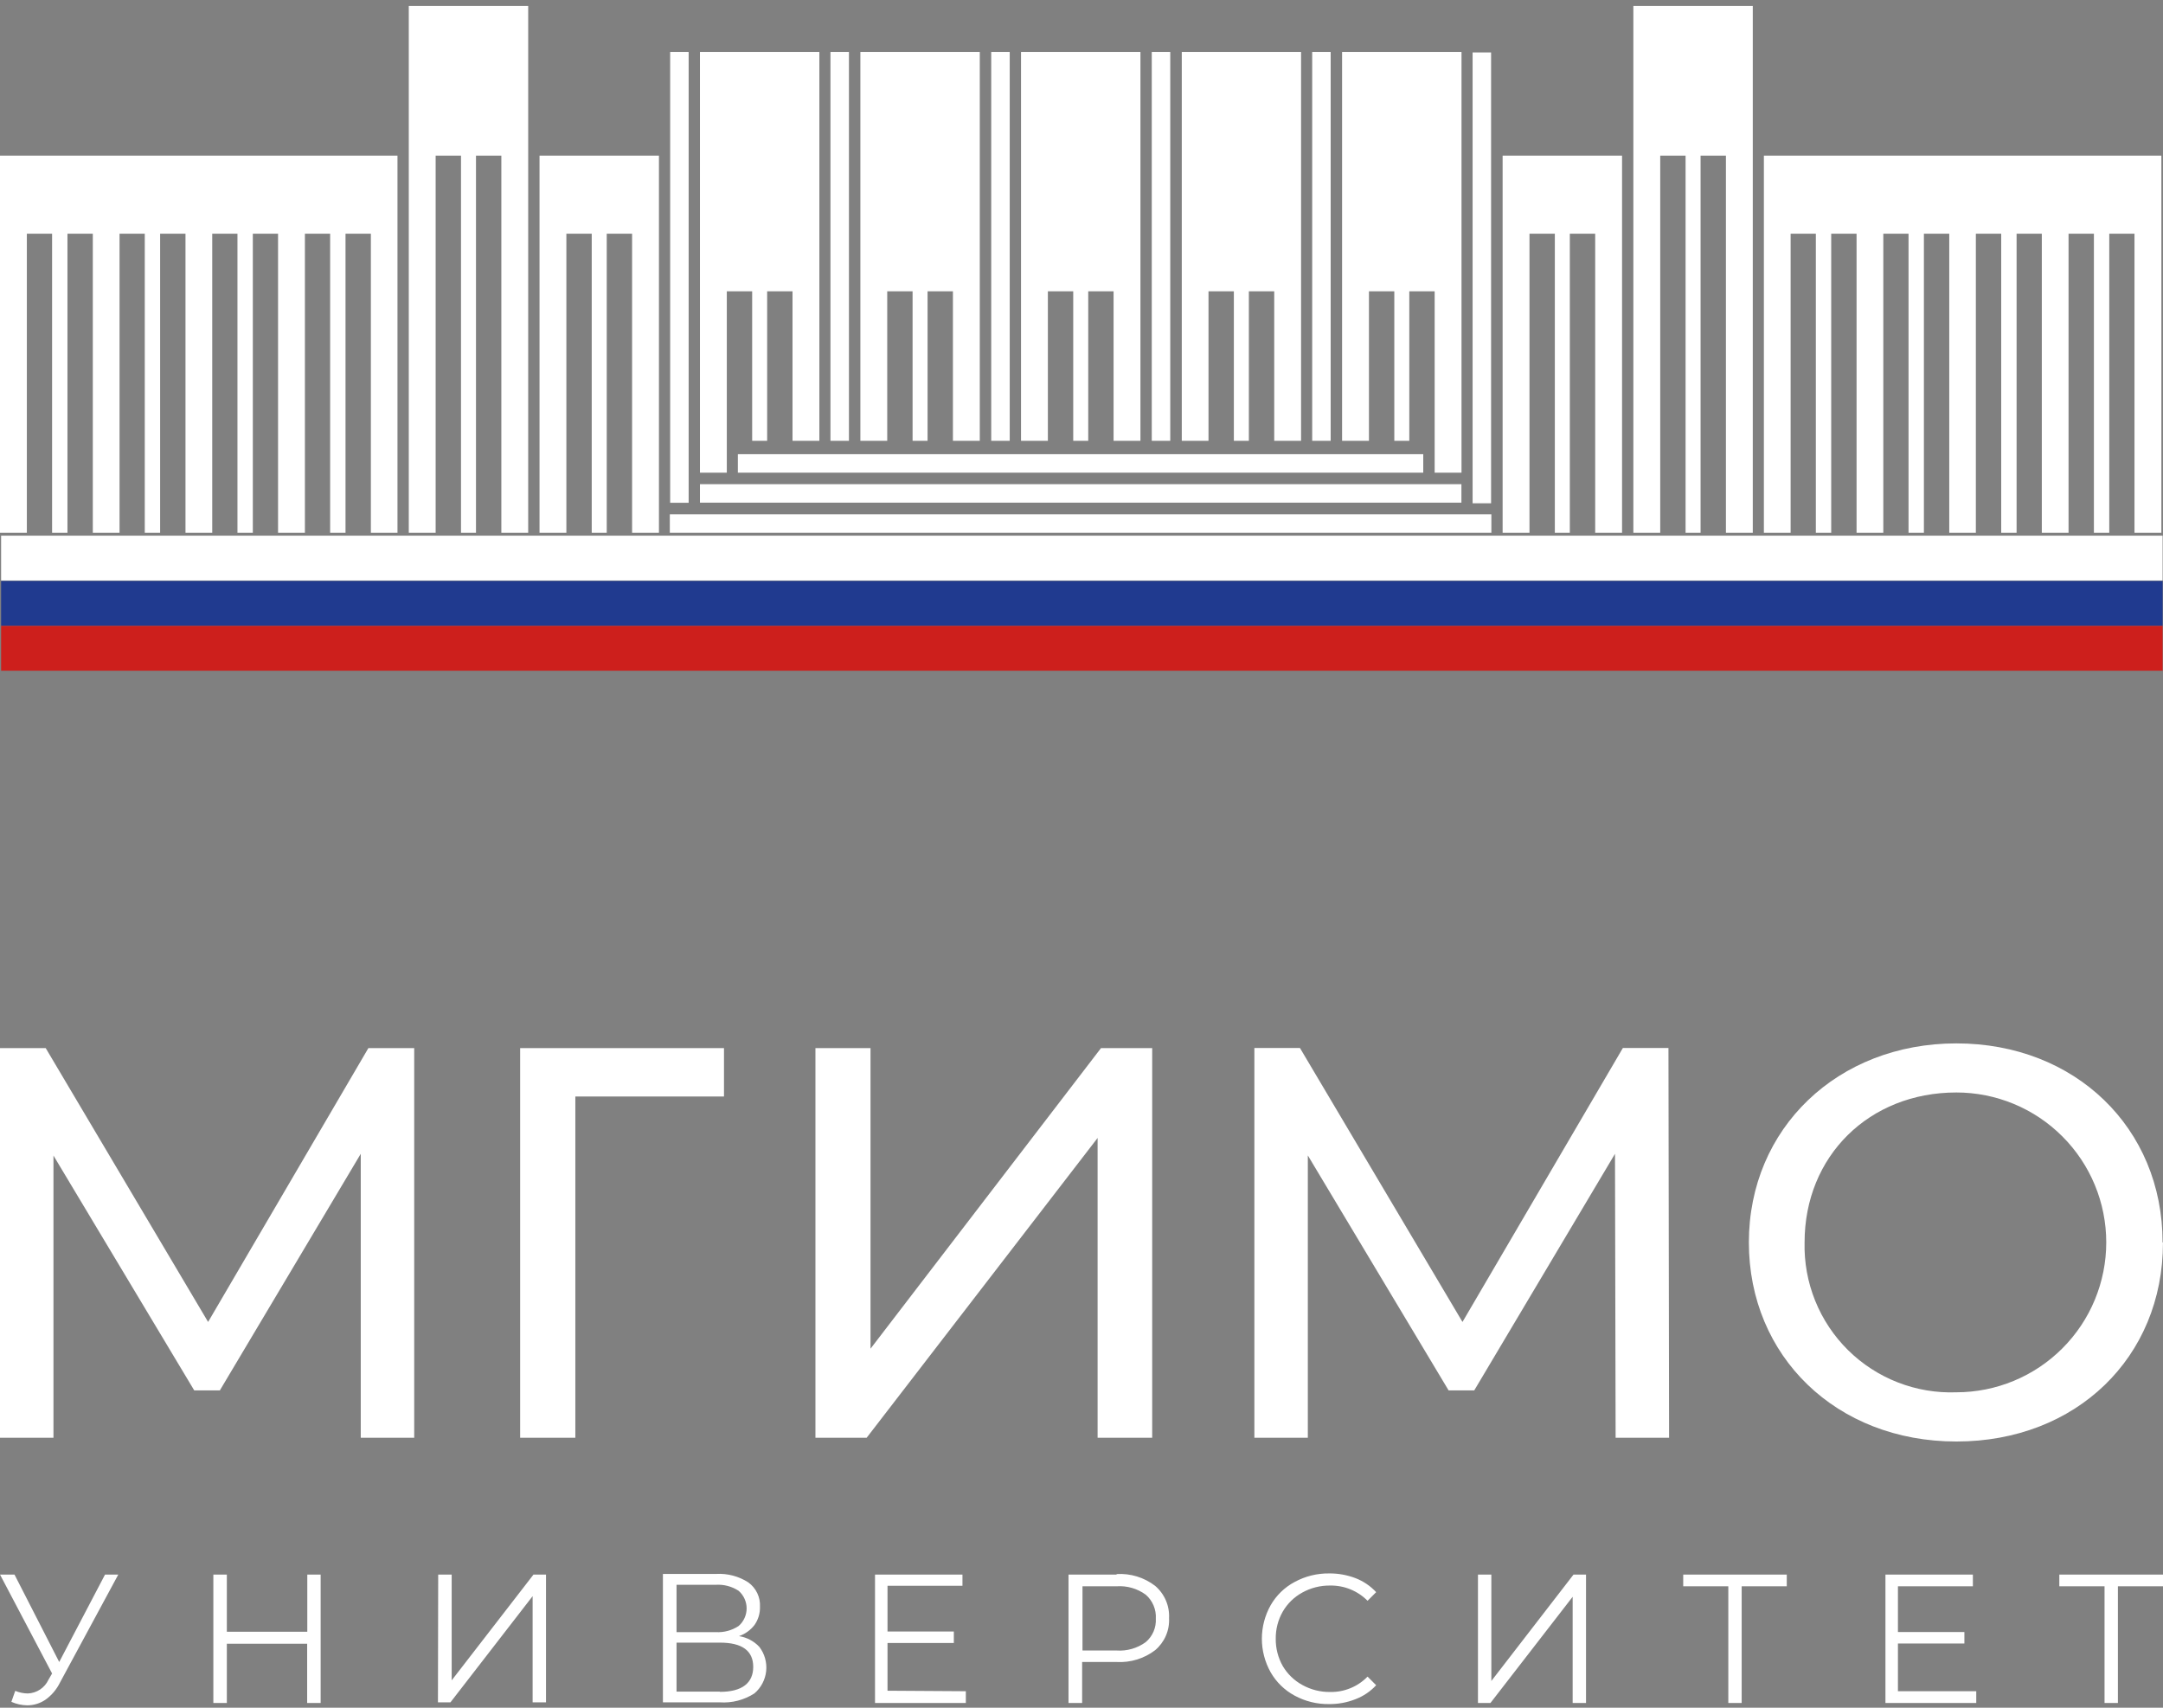
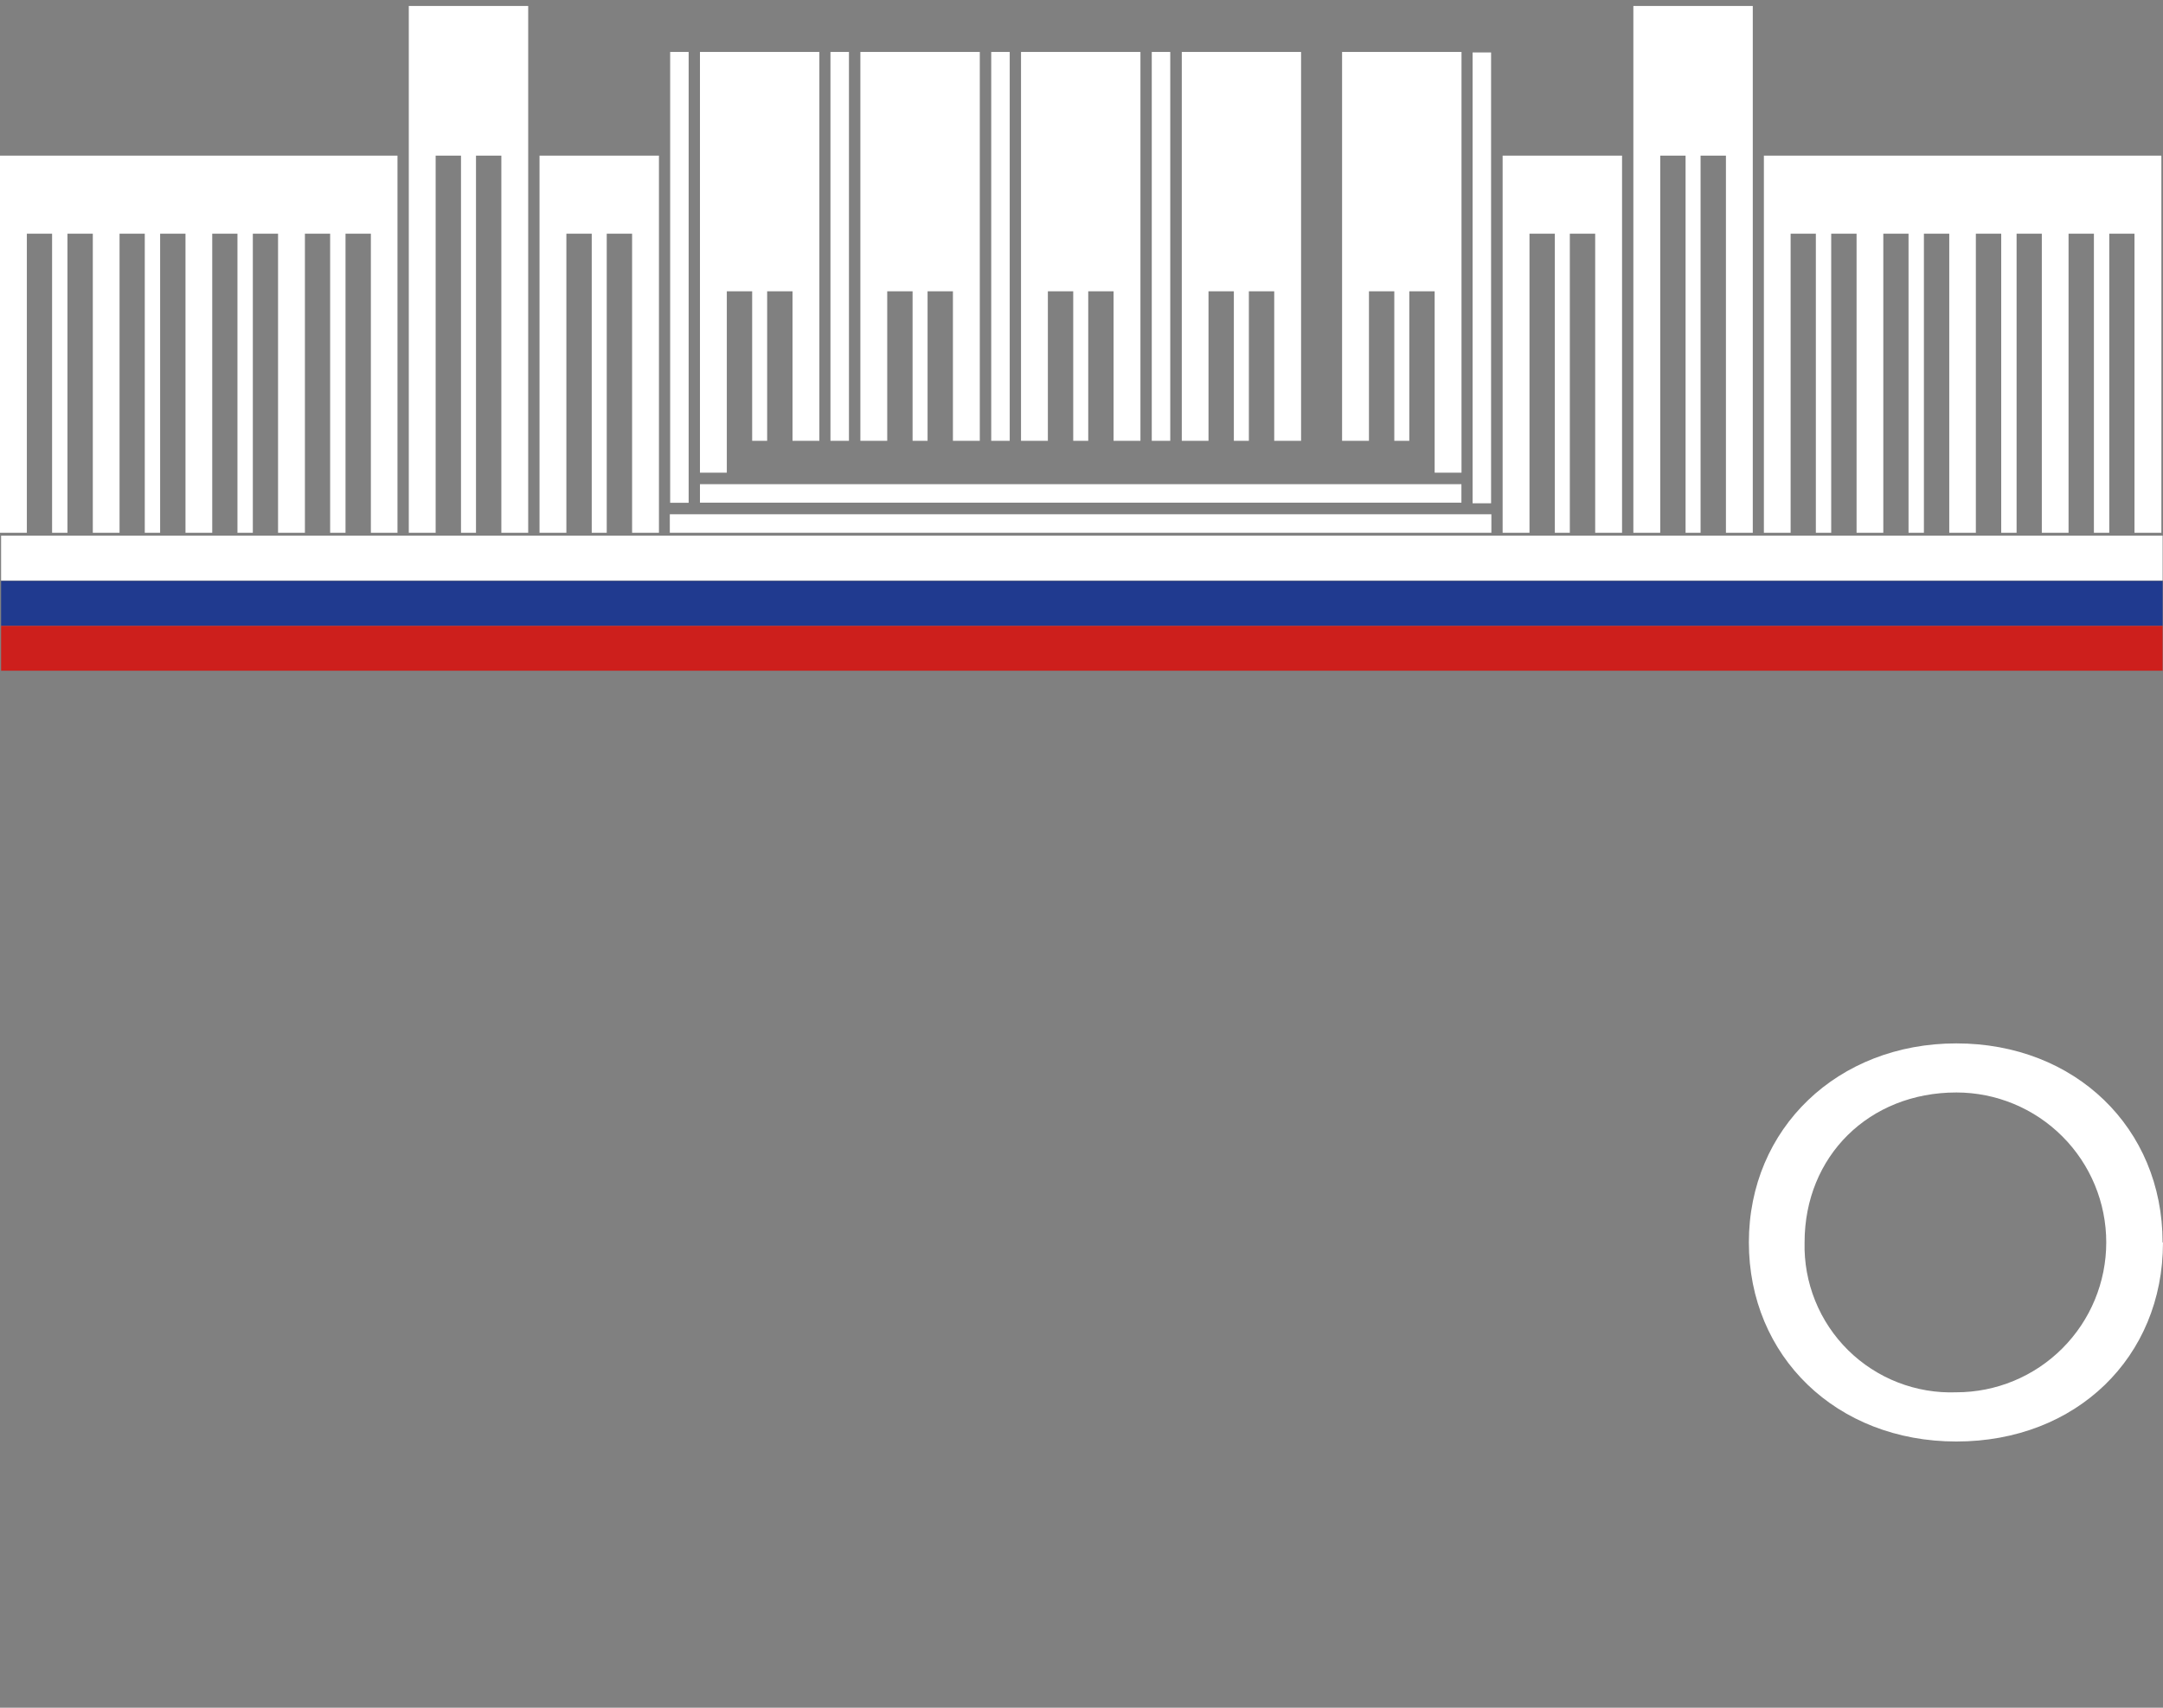
<svg xmlns="http://www.w3.org/2000/svg" width="152" height="120" viewBox="0 0 152 120" fill="none">
  <rect x="0" y="0" width="152" height="120" fill="#808080" stroke="none" />
  <g clip-path="url(#clip0_732_264)">
    <path d="M48.393 3.65H47.094V35.33H48.393V3.65Z" fill="white" />
    <path d="M59.658 3.65H58.359V30.976H59.658V3.65Z" fill="white" />
    <path d="M70.956 3.65H69.656V30.976H70.956V3.65Z" fill="white" />
    <path d="M82.237 3.65H80.938V30.976H82.237V3.65Z" fill="white" />
-     <path d="M93.51 3.65H92.211V30.976H93.51V3.65Z" fill="white" />
    <path d="M104.783 3.685H103.484V35.365H104.783V3.685Z" fill="white" />
-     <path d="M100.016 31.915H51.852V33.214H100.016V31.915Z" fill="white" />
    <path d="M102.698 34.022H49.188V35.321H102.698V34.022Z" fill="white" />
    <path d="M104.803 36.137H47.07V37.436H104.803V36.137Z" fill="white" />
    <path d="M51.075 20.469H52.857V30.976H53.91V20.469H55.692V30.976H57.579V3.65H49.188V33.215H51.075V20.469Z" fill="white" />
    <path d="M62.348 20.469H64.13V30.976H65.183V20.469H66.965V30.976H68.853V3.65H60.461V30.976H62.348V20.469Z" fill="white" />
    <path d="M73.637 20.469H75.419V30.976H76.473V20.469H78.254V30.976H80.142V3.65H71.75V30.976H73.637V20.469Z" fill="white" />
    <path d="M84.925 20.469H86.707V30.976H87.761V20.469H89.543V30.976H91.43V3.65H83.047V30.976H84.925V20.469Z" fill="white" />
    <path d="M96.2 20.469H97.982V30.976H99.035V20.469H100.817V33.215H102.704V3.65H94.312V30.976H96.2V20.469Z" fill="white" />
    <path d="M28.727 37.437H30.614V10.936H32.396V37.437H33.449V10.936H35.231V37.437H37.118V0.42H28.727V37.437Z" fill="white" />
    <path d="M37.914 37.437H39.801V16.422H41.583V37.437H42.637V16.422H44.419V37.437H46.306V10.936H37.914V37.437Z" fill="white" />
    <path d="M0 10.936V37.437H1.887V16.422H3.66V37.437H4.345H4.74V16.422H6.522V37.437H7.198H8.401V16.422H10.174V37.437H11.253V16.422H13.035V37.437H14.668H14.8H14.914V16.422H16.687V37.437H17.767V16.422H19.54V37.437H21.427V16.422H23.2V37.437H24.28V16.422H26.062V37.437H27.932V10.936H0Z" fill="white" />
    <path d="M114.781 37.437H116.669V10.936H118.45V37.437H119.504V10.936H121.286V37.437H123.173V0.42H114.781V37.437Z" fill="white" />
    <path d="M105.594 37.437H107.481V16.422H109.263V37.437H110.316V16.422H112.098V37.437H113.986V10.936H105.594V37.437Z" fill="white" />
    <path d="M123.953 10.936V37.437H125.832V16.422H127.605V37.437H128.684V16.422H130.466V37.437H132.345V16.422H134.118V37.437H135.198V16.422H136.98V37.437H137.094H137.225H138.849V16.422H140.631V37.437H141.711V16.422H143.484V37.437H144.695H145.363V16.422H147.145V37.437H147.54H148.224V16.422H149.997V37.437H151.885V10.936H123.953Z" fill="white" />
    <path d="M151.973 40.827H0.078V43.979H151.973V40.827Z" fill="#203A8F" />
    <path d="M151.973 37.641H0.078V40.792H151.973V37.641Z" fill="white" />
    <path d="M151.973 43.979H0.078V47.13H151.973V43.979Z" fill="#CD1F1C" />
-     <path d="M25.886 73.651L14.624 92.892L3.213 73.651H0V101.03H3.757V81.2L13.65 97.703H15.449L25.351 81.077V101.03H29.108V73.651H25.886ZM36.552 73.651V101.03H40.431V77.048H50.877V73.651H36.552ZM77.369 73.651L61.174 94.771V73.651H57.303V101.03H60.902L77.132 79.963V101.03H80.968V73.651H77.369Z" fill="white" />
-     <path d="M117.291 101.03L117.247 73.642H114.043L102.773 92.892L91.352 73.642H88.148V101.03H91.905V81.191L101.798 97.703H103.598L113.49 81.077L113.534 101.03H117.291Z" fill="white" />
-     <path d="M152 110.642H144.714V111.467H147.892V119.665H148.831V111.467H152V110.642ZM133.373 118.84V115.487H138.043V114.68H133.373V111.467H138.64V110.642H132.495V119.665H138.877V118.84H133.373ZM125.561 110.642H118.284V111.467H121.453V119.665H122.392V111.467H125.561V110.642ZM103.861 119.665H104.739L110.515 112.204V119.665H111.454V110.642H110.577L104.801 118.121V110.642H103.861V119.665ZM93.389 119.744C94.026 119.751 94.658 119.635 95.25 119.402C95.805 119.191 96.304 118.855 96.707 118.419L96.102 117.813C95.76 118.165 95.35 118.442 94.897 118.627C94.444 118.813 93.958 118.904 93.468 118.893C92.787 118.902 92.115 118.732 91.519 118.401C90.948 118.09 90.472 117.628 90.141 117.067C89.812 116.484 89.642 115.824 89.65 115.154C89.642 114.486 89.811 113.829 90.141 113.249C90.469 112.683 90.945 112.218 91.519 111.906C92.115 111.575 92.787 111.406 93.468 111.414C93.957 111.406 94.442 111.496 94.895 111.68C95.347 111.864 95.758 112.138 96.102 112.485L96.707 111.879C96.305 111.446 95.81 111.11 95.259 110.896C94.668 110.671 94.04 110.557 93.407 110.563C92.561 110.552 91.727 110.757 90.984 111.16C90.275 111.535 89.688 112.105 89.29 112.801C88.887 113.52 88.675 114.33 88.675 115.154C88.675 115.977 88.887 116.787 89.29 117.506C89.687 118.2 90.271 118.769 90.975 119.148C91.716 119.55 92.547 119.755 93.389 119.744ZM78.467 115.979H76.07V111.467H78.467C79.196 111.416 79.921 111.624 80.512 112.055C80.752 112.262 80.941 112.522 81.064 112.815C81.188 113.107 81.242 113.424 81.223 113.74C81.24 114.052 81.186 114.363 81.062 114.649C80.939 114.936 80.75 115.19 80.512 115.391C79.921 115.821 79.196 116.03 78.467 115.979ZM78.467 110.642H75.087V119.665H76.044V116.786H78.467C79.437 116.841 80.396 116.549 81.17 115.961C81.497 115.687 81.756 115.34 81.927 114.949C82.097 114.557 82.175 114.132 82.153 113.705C82.175 113.276 82.097 112.848 81.927 112.454C81.756 112.06 81.498 111.71 81.17 111.432C80.397 110.841 79.438 110.548 78.467 110.607V110.642ZM62.368 118.805V115.452H67.029V114.644H62.368V111.432H67.635V110.642H61.49V119.665H67.872V118.84L62.368 118.805ZM50.57 118.867H47.542V115.426H50.596C52.15 115.426 52.931 115.996 52.931 117.129C52.931 118.261 52.15 118.884 50.596 118.884L50.57 118.867ZM47.542 111.361H50.298C50.865 111.325 51.428 111.473 51.904 111.783C52.081 111.937 52.223 112.127 52.32 112.341C52.417 112.554 52.468 112.786 52.468 113.021C52.468 113.255 52.417 113.487 52.32 113.7C52.223 113.914 52.081 114.104 51.904 114.258C51.429 114.571 50.866 114.722 50.298 114.688H47.542V111.361ZM51.931 114.969C52.362 114.82 52.74 114.549 53.019 114.188C53.283 113.814 53.419 113.364 53.405 112.906C53.423 112.576 53.358 112.246 53.215 111.947C53.072 111.648 52.857 111.389 52.589 111.195C51.919 110.762 51.129 110.553 50.333 110.598H46.585V119.622H50.579C51.439 119.681 52.296 119.459 53.019 118.99C53.483 118.592 53.777 118.032 53.841 117.425C53.904 116.818 53.733 116.209 53.361 115.724C52.983 115.319 52.479 115.054 51.931 114.969ZM30.776 119.622H31.654L37.429 112.16V119.622H38.369V110.642H37.491L31.741 118.077V110.642H30.793L30.776 119.622ZM21.594 110.642V114.662H15.941V110.642H14.993V119.665H15.941V115.505H21.585V119.665H22.533V110.642H21.594ZM7.382 110.642L4.161 116.786L1.018 110.642H0L3.66 117.594L3.406 118.033C3.276 118.313 3.071 118.551 2.814 118.722C2.557 118.892 2.257 118.988 1.949 118.998C1.647 118.994 1.349 118.932 1.071 118.814L0.799 119.586C1.15 119.743 1.529 119.826 1.914 119.832C2.371 119.832 2.817 119.695 3.195 119.437C3.629 119.127 3.979 118.714 4.213 118.235L8.313 110.642H7.382Z" fill="white" />
    <path d="M137.479 97.835C136.075 97.887 134.676 97.651 133.367 97.141C132.059 96.632 130.868 95.86 129.869 94.874C128.87 93.887 128.083 92.706 127.558 91.403C127.032 90.101 126.779 88.705 126.813 87.301C126.813 81.244 131.343 76.767 137.479 76.767C140.272 76.767 142.952 77.877 144.927 79.853C146.903 81.828 148.012 84.507 148.012 87.301C148.012 90.095 146.903 92.774 144.927 94.749C142.952 96.725 140.272 97.835 137.479 97.835ZM151.971 87.301C151.971 79.26 145.827 73.318 137.479 73.318C129.131 73.318 122.898 79.296 122.898 87.301C122.898 95.306 129.043 101.293 137.479 101.293C145.914 101.293 151.998 95.368 151.998 87.319" fill="white" />
  </g>
  <defs>
    <clipPath id="clip0_732_264">
      <rect width="152" height="120" fill="white" />
    </clipPath>
  </defs>
</svg>